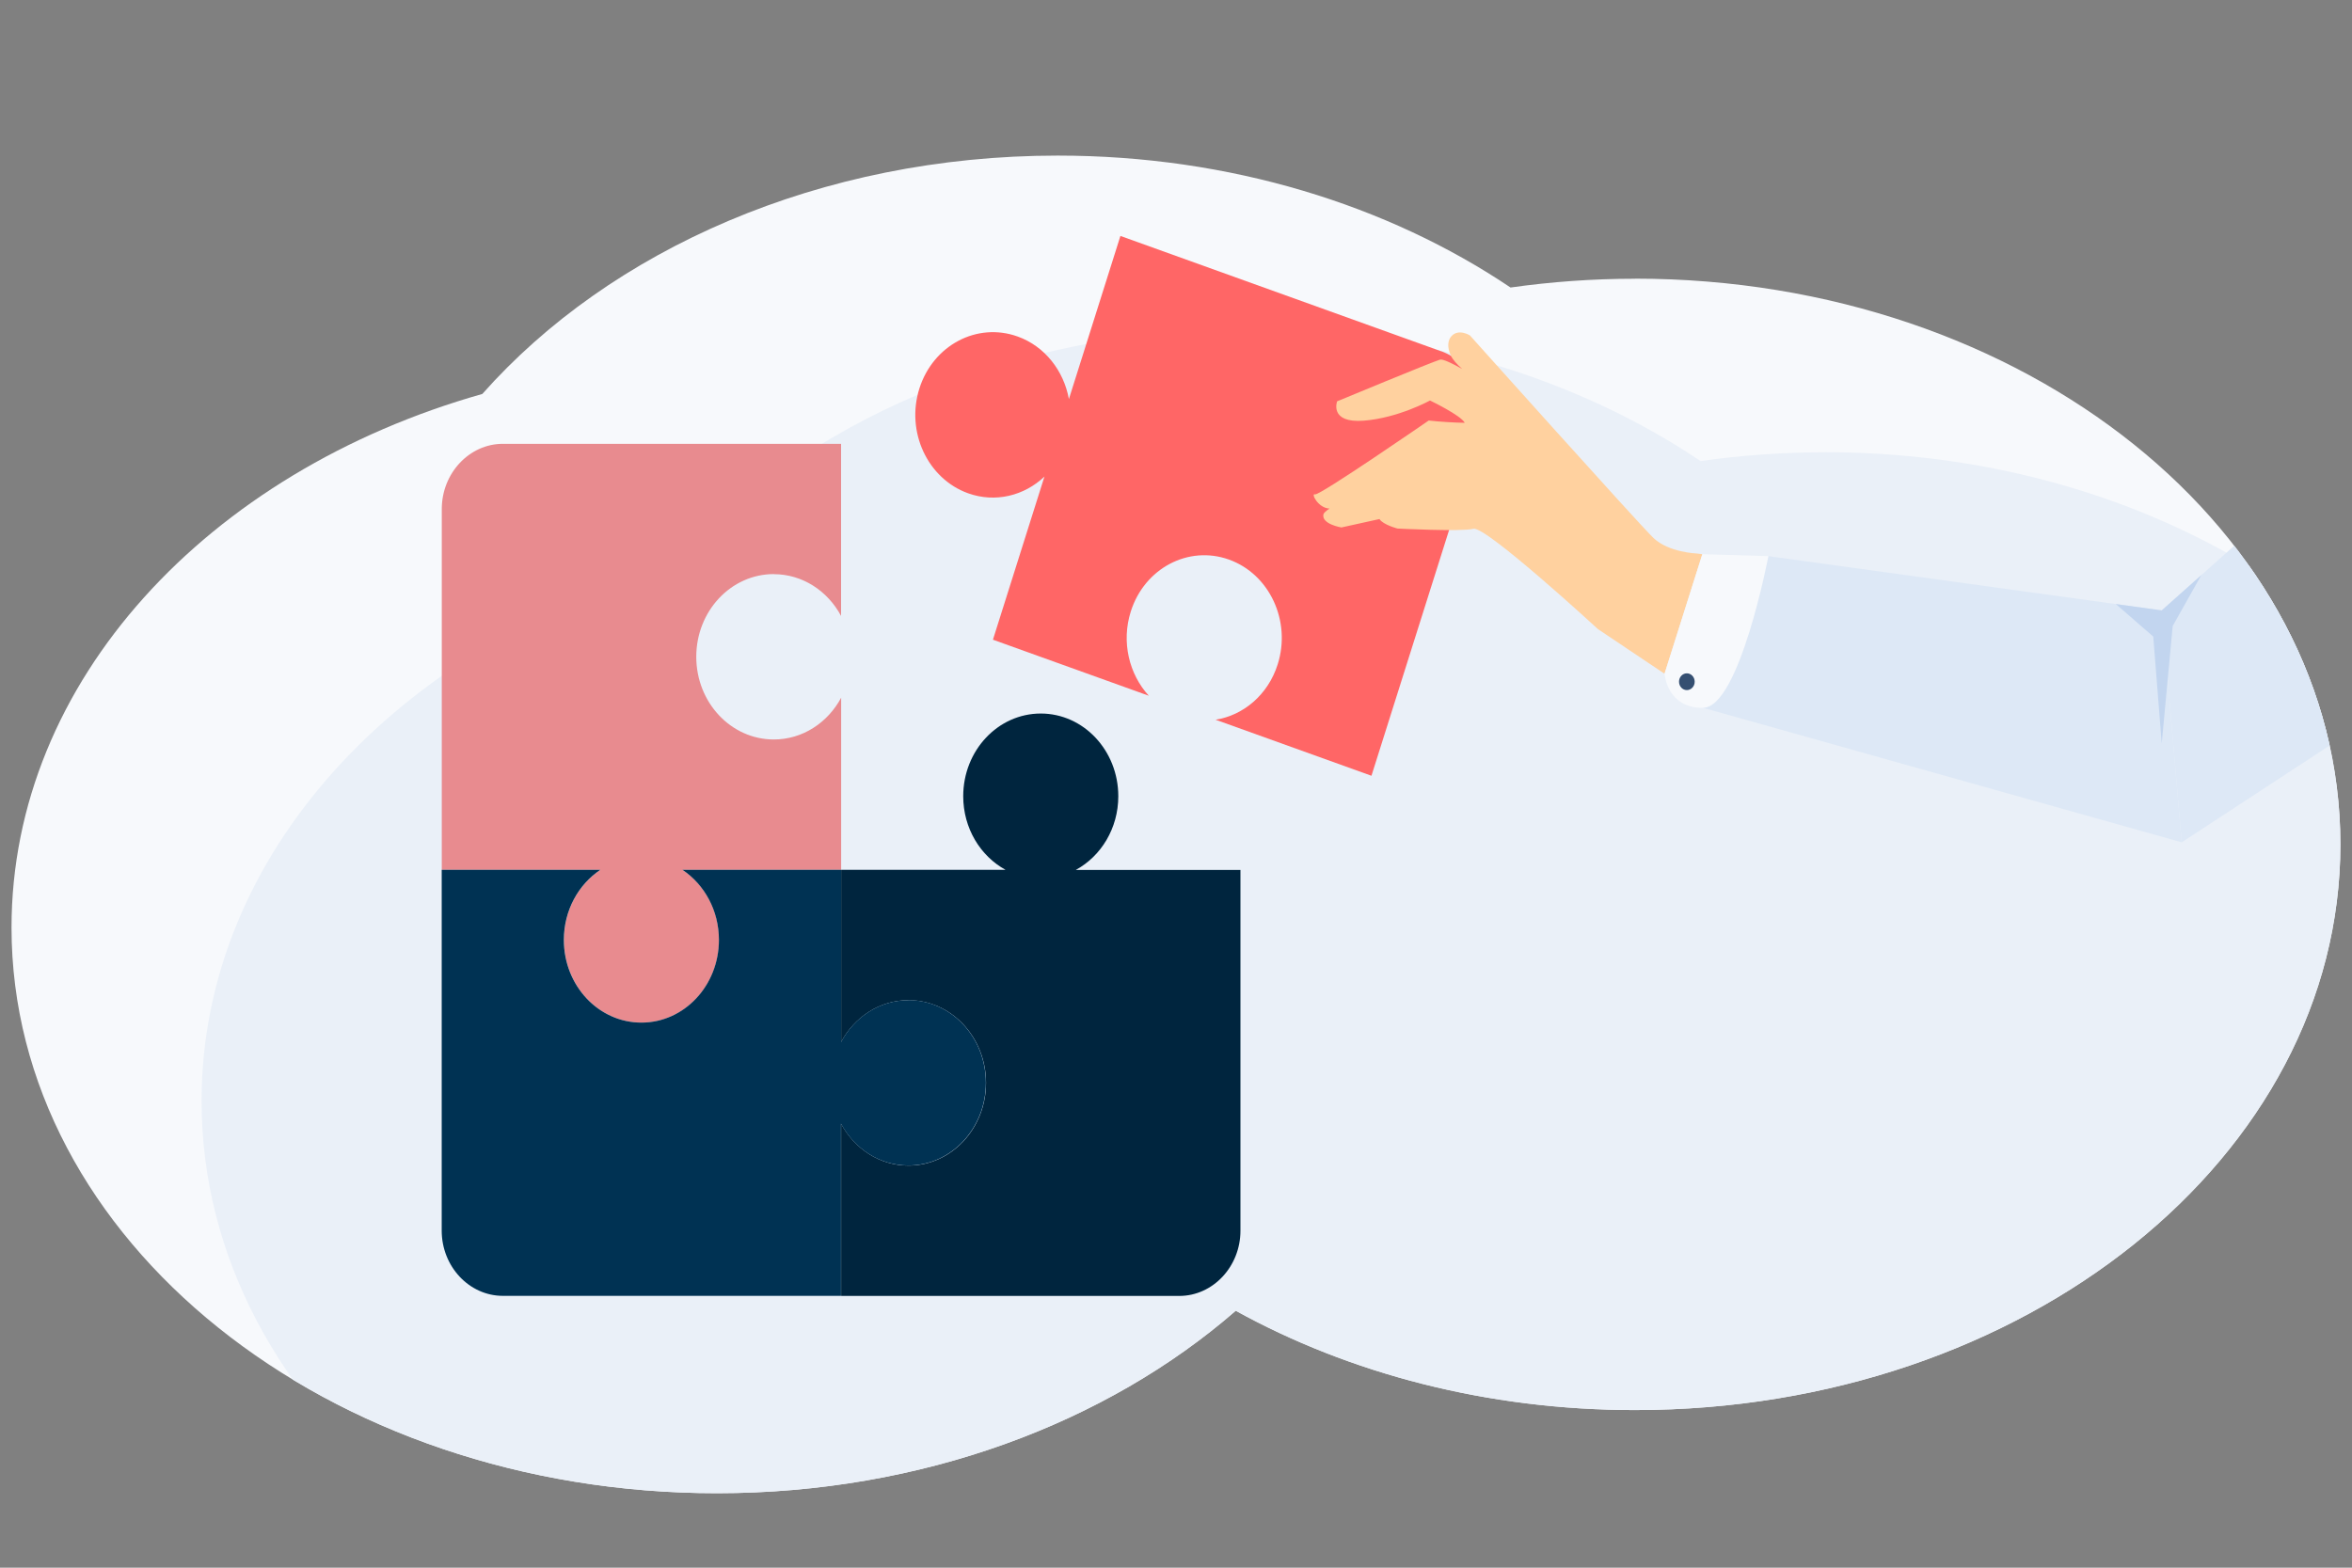
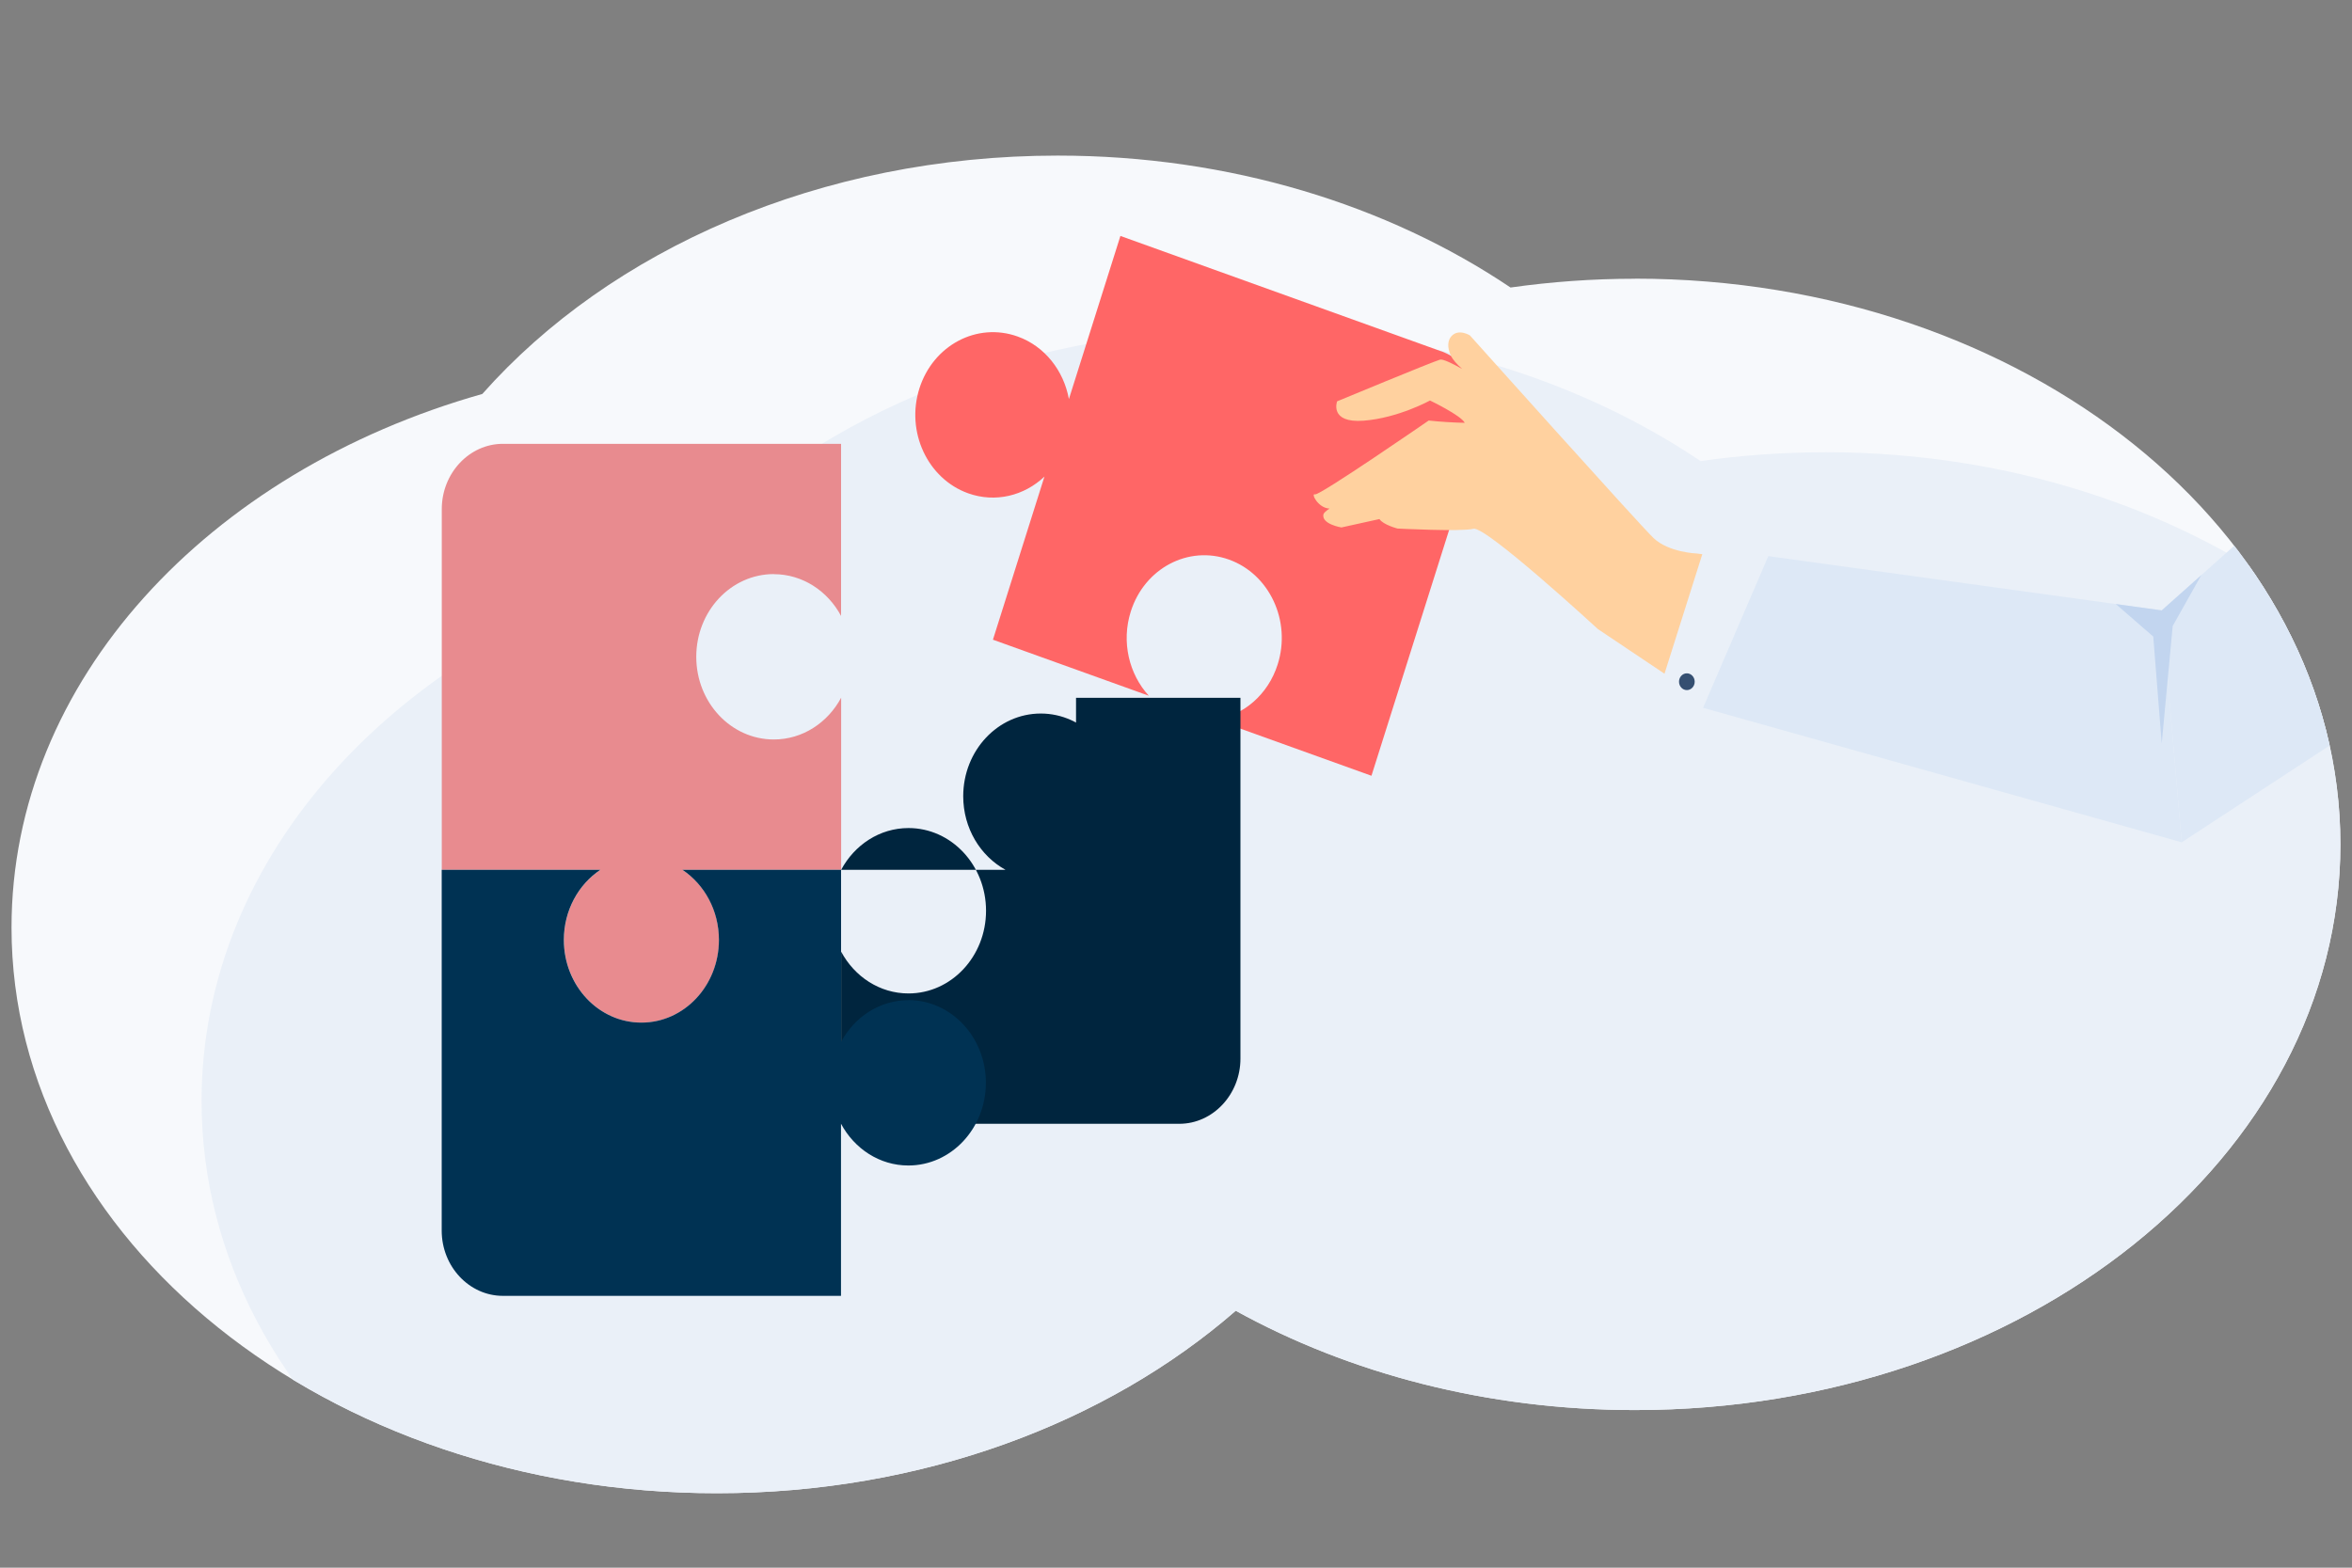
<svg xmlns="http://www.w3.org/2000/svg" id="Layer_1" viewBox="0 0 300 200">
  <rect x="0" y="0" width="300" height="200" fill="#808080" stroke="none" />
  <defs>
    <style>.cls-1{fill:none;}.cls-2{clip-path:url(#clippath);}.cls-3{fill:#f7f9fc;}.cls-4{fill:#003253;}.cls-5{fill:#00253e;}.cls-6{fill:#eaf0f8;}.cls-7{fill:#e88b8f;}.cls-8{fill:#ffd19f;}.cls-9{fill:#f66;}.cls-10{fill:#c2d5ef;}.cls-11{fill:#dde8f6;}.cls-12{fill:#354f71;}</style>
    <clipPath id="clippath">
      <path class="cls-1" d="M208.56,35.56c-5.42,0-10.73,.39-15.89,1.12-15.63-10.51-35.77-16.83-57.76-16.83-30.29,0-57.09,12.01-73.39,30.41C26.54,60.15,1.47,86.89,1.47,118.33c0,39.86,40.28,72.17,89.97,72.17,26.17,0,49.73-8.97,66.18-23.28,14.48,7.99,32.03,12.67,50.93,12.67,49.69,0,89.97-32.31,89.97-72.17s-40.28-72.17-89.97-72.17Z" />
    </clipPath>
  </defs>
  <g class="cls-2">
    <rect class="cls-3" x=".17" y="18.46" width="325" height="173.4" />
    <path class="cls-6" d="M232.8,57.7c-5.42,0-10.73,.39-15.89,1.12-15.63-10.51-35.77-16.83-57.76-16.83-30.29,0-57.09,12.01-73.39,30.41-34.98,9.89-60.05,36.63-60.05,68.07,0,39.86,40.28,72.17,89.97,72.17,26.17,0,49.73-8.97,66.18-23.28,14.48,7.99,32.03,12.67,50.93,12.67,49.69,0,89.97-32.31,89.97-72.17s-40.28-72.17-89.97-72.17Z" />
    <path class="cls-9" d="M183.78,44.8l-40.87-14.7-6.57,20.81c-.66-3.6-3.05-6.73-6.54-7.98-5.18-1.86-10.78,1.11-12.53,6.63s1.04,11.51,6.21,13.37c3.49,1.25,7.17,.31,9.74-2.13l-6.57,20.81,19.88,7.15c-2.51-2.75-3.53-6.85-2.3-10.74,1.74-5.52,7.35-8.49,12.53-6.63,5.18,1.86,7.96,7.85,6.21,13.37-1.23,3.88-4.37,6.5-7.92,7.06l19.88,7.15,13.78-43.62c1.37-4.34-.83-9.08-4.9-10.55Z" />
    <g>
      <path class="cls-7" d="M98.69,73.25c3.68,0,6.89,2.15,8.59,5.33v-21.96h-43.13c-4.29,0-7.8,3.75-7.8,8.32v46.03h20.23c-2.79,1.87-4.65,5.17-4.65,8.94,0,5.83,4.43,10.55,9.89,10.55s9.89-4.72,9.89-10.55c0-3.77-1.86-7.07-4.65-8.94h20.23v-21.96c-1.7,3.18-4.91,5.33-8.59,5.33-5.46,0-9.89-4.72-9.89-10.55s4.43-10.55,9.89-10.55Z" />
-       <path class="cls-5" d="M137.24,110.97c3.2-1.75,5.4-5.29,5.4-9.39,0-5.83-4.43-10.55-9.89-10.55s-9.89,4.72-9.89,10.55c0,4.1,2.2,7.64,5.4,9.39h-20.97v21.96c1.7-3.18,4.91-5.33,8.59-5.33,5.46,0,9.89,4.72,9.89,10.55s-4.43,10.55-9.89,10.55c-3.68,0-6.89-2.15-8.59-5.33v21.96h43.13c4.29,0,7.8-3.75,7.8-8.32v-46.03h-20.97Z" />
+       <path class="cls-5" d="M137.24,110.97c3.2-1.75,5.4-5.29,5.4-9.39,0-5.83-4.43-10.55-9.89-10.55s-9.89,4.72-9.89,10.55c0,4.1,2.2,7.64,5.4,9.39h-20.97c1.7-3.18,4.91-5.33,8.59-5.33,5.46,0,9.89,4.72,9.89,10.55s-4.43,10.55-9.89,10.55c-3.68,0-6.89-2.15-8.59-5.33v21.96h43.13c4.29,0,7.8-3.75,7.8-8.32v-46.03h-20.97Z" />
      <path class="cls-4" d="M115.87,127.6c-3.68,0-6.89,2.15-8.59,5.33v-21.96h-20.23c2.79,1.87,4.65,5.17,4.65,8.94,0,5.83-4.43,10.55-9.89,10.55s-9.89-4.72-9.89-10.55c0-3.77,1.86-7.07,4.65-8.94h-20.23v46.03c0,4.58,3.51,8.32,7.8,8.32h43.13v-21.96c1.7,3.18,4.91,5.33,8.59,5.33,5.46,0,9.89-4.72,9.89-10.55s-4.43-10.55-9.89-10.55Z" />
    </g>
    <path class="cls-8" d="M182.41,51.09s-4.06,2.24-8.48,2.58c-4.42,.33-3.38-2.47-3.38-2.47,0,0,12.09-5.02,13.13-5.32,.34-.1,1.46,.43,2.82,1.18-.66-.57-1.18-1.15-1.44-1.69-.55-1.17-.34-2.02,.06-2.47,.92-1.03,2.37-.11,2.37-.11,0,0,21.49,24,23.42,25.85,1.93,1.84,5.48,1.97,5.48,1.97l.74,.09-4.82,15.25-8.49-5.69s-14.32-13.19-15.88-12.8-9.68-.03-9.68-.03c0,0-1.83-.47-2.31-1.21l-4.85,1.07s-2.54-.41-2.3-1.66c.03-.17,.32-.44,.78-.75-1.48-.06-2.41-2.01-1.85-1.81s14.5-9.42,14.5-9.42c1.6,.17,3.16,.26,4.6,.29h0c-.49-.96-4.44-2.85-4.44-2.85Z" />
    <polygon class="cls-11" points="275.73 77.87 225.55 70.95 217.23 90.3 278.28 107.46 275.73 77.87" />
-     <path class="cls-3" d="M217.14,70.7l-4.82,15.25s.26,4.4,4.91,4.35c4.65-.05,8.33-19.35,8.33-19.35l-8.42-.25Z" />
    <ellipse class="cls-12" cx="215.16" cy="86.97" rx="1" ry="1.07" />
    <polygon class="cls-11" points="275.73 77.87 291.09 64.18 306.16 89.21 278.28 107.46 275.73 77.87" />
    <polygon class="cls-10" points="269.87 77.06 274.65 81.21 275.73 94.86 277.13 79.86 280.78 73.37 275.73 77.87 269.87 77.06" />
  </g>
</svg>